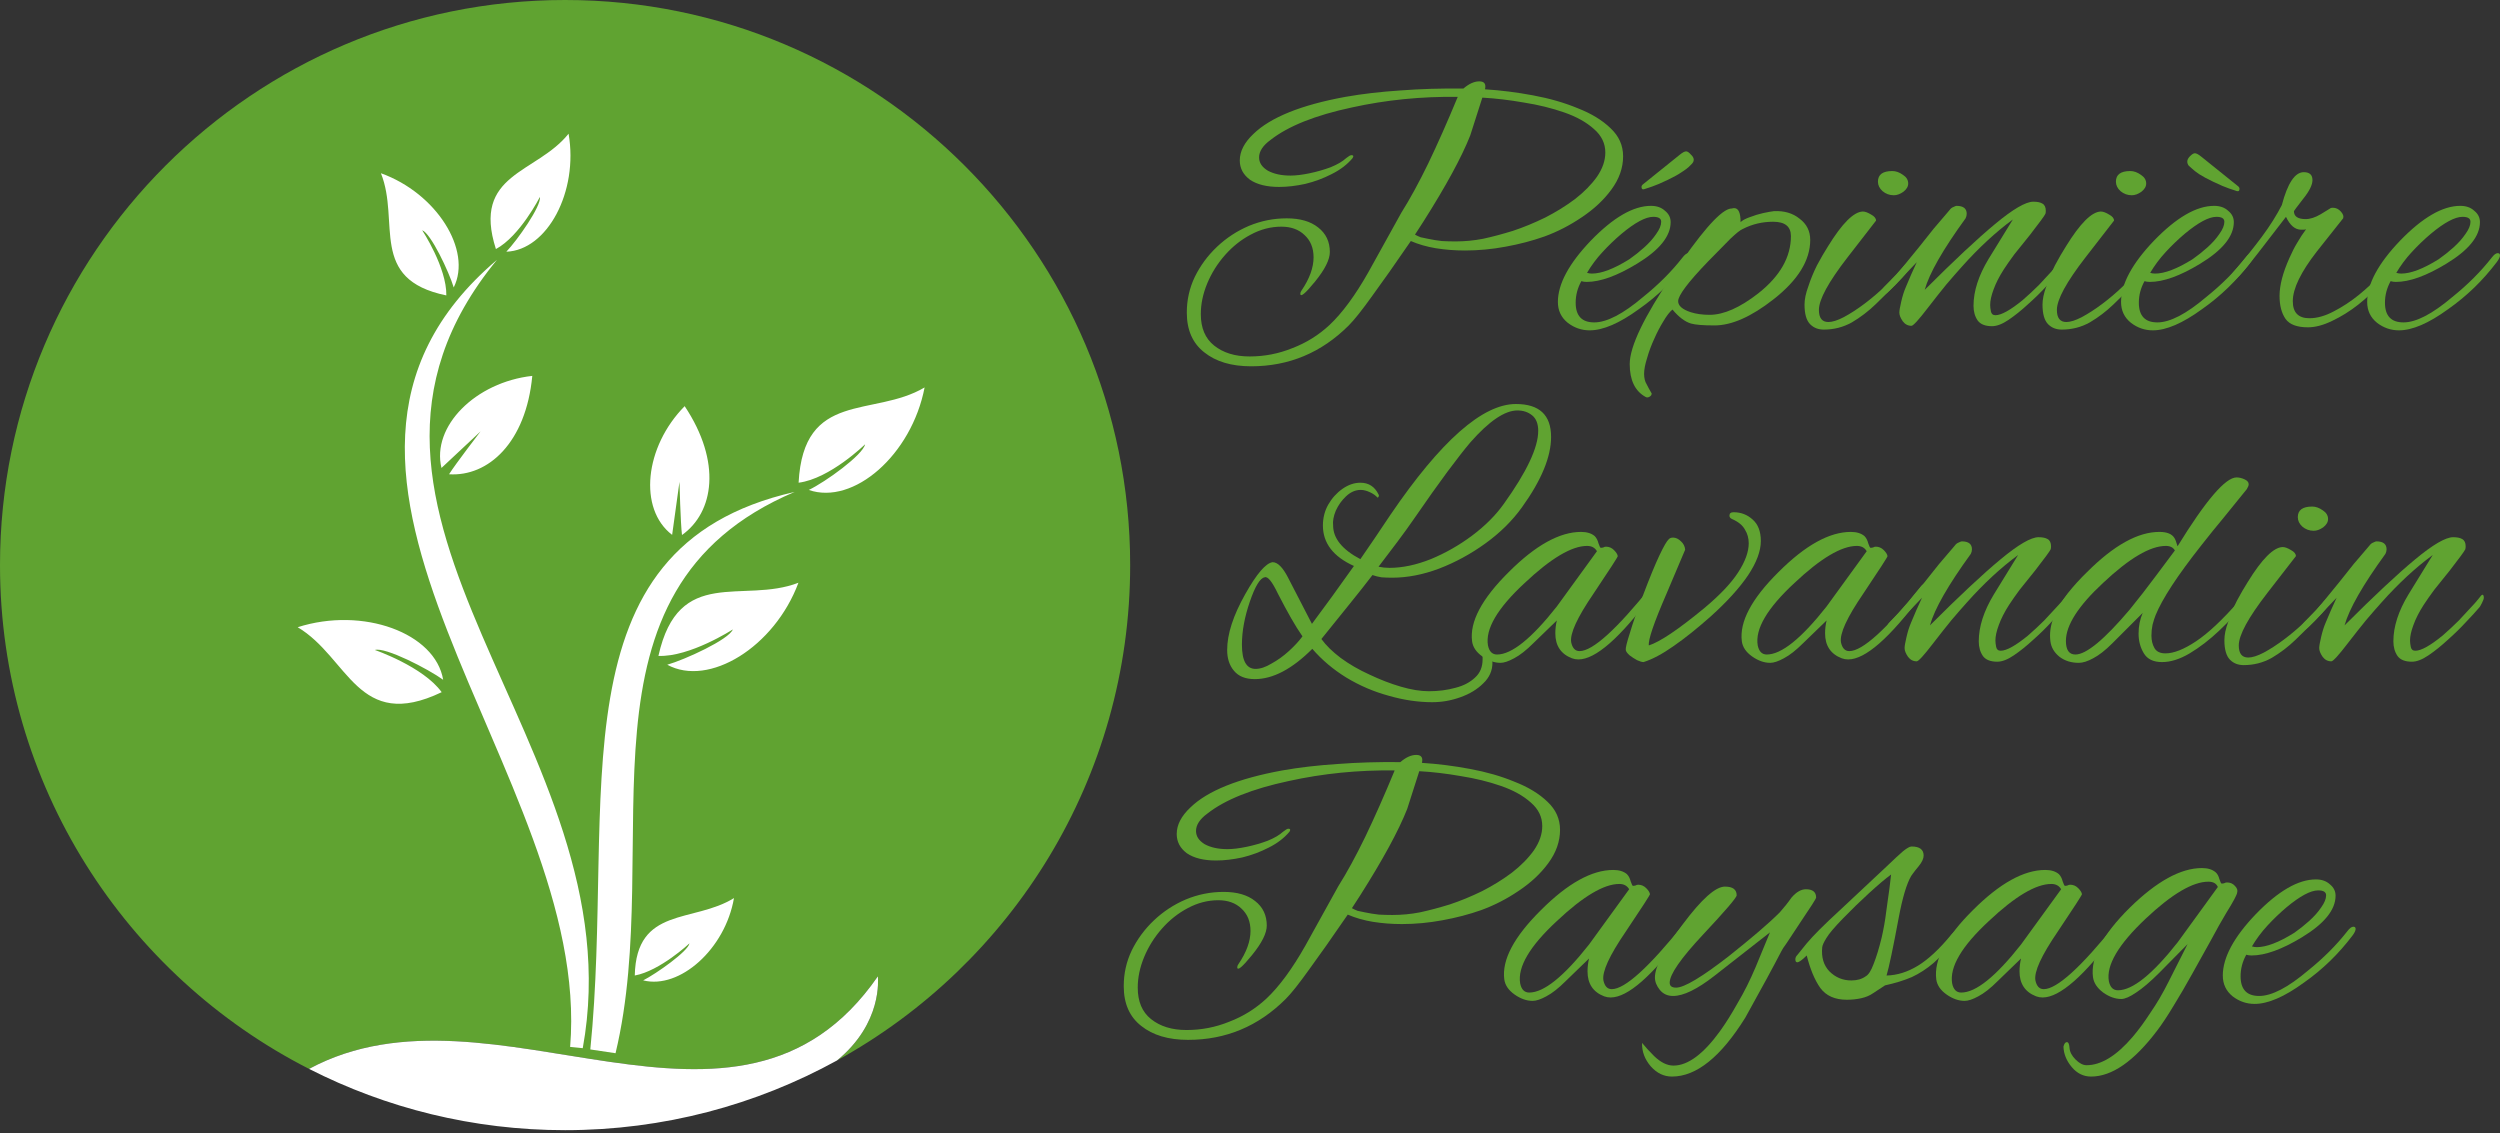
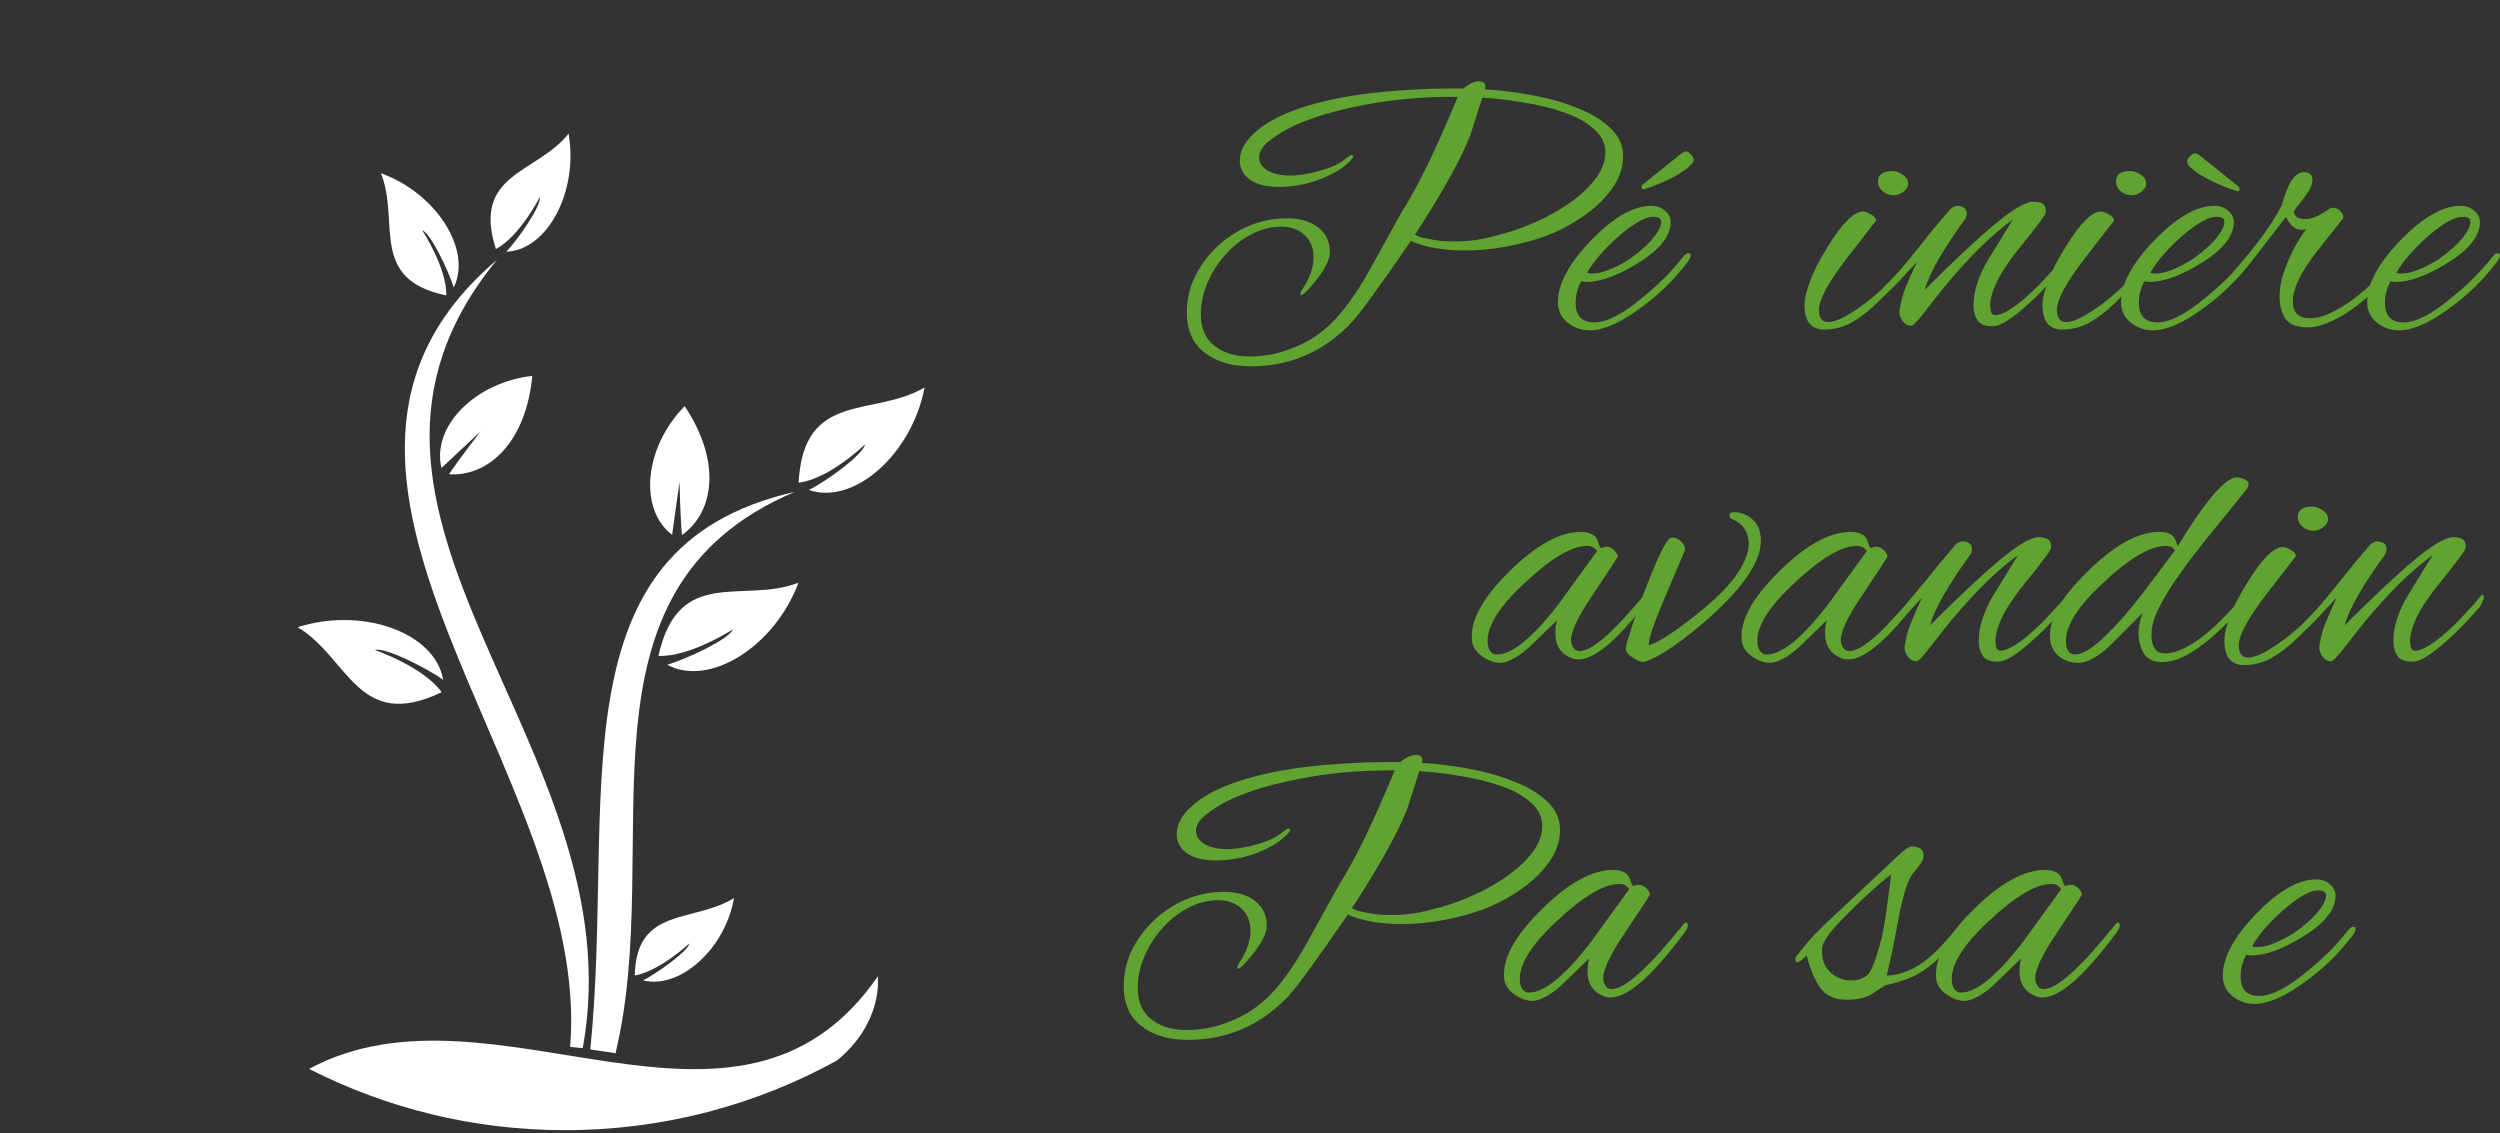
<svg xmlns="http://www.w3.org/2000/svg" width="991" height="449.173" id="screenshot-8aa0091e-f213-8020-8004-2fe3d6d2f895" viewBox="0 0 991 449.173" fill="none" version="1.1">
  <rect x="0" y="0" width="991" height="449.173" fill="#333333" stroke="none" />
  <g id="shape-8aa0091e-f213-8020-8004-2fe3d6d2f895" rx="0" ry="0">
    <g id="shape-560855db-1740-802e-8004-2ffe4fca54f9" rx="0" ry="0">
      <g id="shape-560855db-1740-802e-8004-2ffd5dd6005c" width="521" height="126" rx="0" ry="0" style="fill: rgb(0, 0, 0);">
        <g id="shape-560855db-1740-802e-8004-2ffd5dd89d08">
          <g class="fills" id="fills-560855db-1740-802e-8004-2ffd5dd89d08">
            <path d="M495.950,145.200C488.150,145.200,481.950,143.350,477.350,139.650C472.750,136.050,470.450,130.800,470.450,123.900C470.450,118.900,471.500,114.200,473.600,109.800C475.800,105.300,478.750,101.300,482.450,97.800C486.150,94.300,490.350,91.550,495.050,89.550C499.850,87.550,504.850,86.550,510.050,86.550C515.350,86.550,519.500,87.750,522.500,90.150C525.600,92.550,527.150,95.800,527.150,99.900C527.150,102.900,525.200,106.800,521.300,111.600C517.400,116.400,515.450,118.000,515.450,116.400C515.450,116.000,515.600,115.600,515.900,115.200C519.100,110.500,520.700,106.100,520.700,102.000C520.700,98.300,519.500,95.350,517.100,93.150C514.800,90.950,511.750,89.850,507.950,89.850C503.750,89.850,499.700,90.900,495.800,93.000C492.000,95.000,488.600,97.700,485.600,101.100C482.600,104.500,480.250,108.250,478.550,112.350C476.850,116.450,476.000,120.500,476.000,124.500C476.000,130.000,477.750,134.150,481.250,136.950C484.850,139.850,489.550,141.300,495.350,141.300C501.250,141.300,506.900,140.200,512.300,138.000C517.800,135.900,522.700,132.850,527.000,128.850C532.100,124.050,537.250,117.050,542.450,107.850L555.500,84.300C558.900,78.900,562.450,72.400,566.150,64.800C569.850,57.100,573.750,48.300,577.850,38.400C563.450,38.200,549.450,39.600,535.850,42.600C521.350,45.700,510.600,50.000,503.600,55.500C500.600,57.700,499.100,60.000,499.100,62.400C499.100,64.500,500.250,66.250,502.550,67.650C504.950,68.950,507.950,69.600,511.550,69.600C513.650,69.600,516.150,69.300,519.050,68.700C521.950,68.100,524.750,67.300,527.450,66.300C530.150,65.200,532.200,64.000,533.600,62.700C534.600,61.900,535.300,61.500,535.700,61.500C536.500,61.500,536.650,61.900,536.150,62.700C534.050,65.200,531.300,67.300,527.900,69.000C524.600,70.700,521.100,72.000,517.400,72.900C513.700,73.700,510.250,74.100,507.050,74.100C502.150,74.100,498.300,73.150,495.500,71.250C492.800,69.250,491.450,66.700,491.450,63.600C491.450,60.000,493.250,56.500,496.850,53.100C503.650,46.500,515.800,41.600,533.300,38.400C540.100,37.200,547.400,36.350,555.200,35.850C563.000,35.250,571.300,35.000,580.100,35.100C582.300,33.200,584.400,32.250,586.400,32.250C588.400,32.250,589.150,33.300,588.650,35.400C594.950,35.800,601.300,36.600,607.700,37.800C614.200,39.000,620.100,40.700,625.400,42.900C630.800,45.000,635.150,47.650,638.450,50.850C641.750,53.950,643.400,57.650,643.400,61.950C643.400,66.550,641.850,70.950,638.750,75.150C635.750,79.250,631.850,82.900,627.050,86.100C622.350,89.300,617.400,91.850,612.200,93.750C607.400,95.450,602.250,96.800,596.750,97.800C591.350,98.800,586.000,99.300,580.700,99.300C576.700,99.300,572.850,99.000,569.150,98.400C565.550,97.800,562.250,96.850,559.250,95.550C553.150,104.450,548.050,111.700,543.950,117.300C539.950,122.900,536.850,126.800,534.650,129.000C523.850,139.800,510.950,145.200,495.950,145.200ZZM576.950,95.700C580.650,95.700,584.300,95.350,587.900,94.650C591.600,93.850,595.550,92.800,599.750,91.500C603.950,90.100,608.200,88.350,612.500,86.250C616.800,84.050,620.750,81.600,624.350,78.900C627.950,76.100,630.850,73.150,633.050,70.050C635.250,66.850,636.350,63.650,636.350,60.450C636.350,56.850,634.850,53.750,631.850,51.150C628.850,48.450,624.900,46.250,620.000,44.550C615.100,42.850,609.800,41.550,604.100,40.650C598.400,39.650,592.900,39.000,587.600,38.700L582.800,53.700C581.100,58.000,578.700,63.000,575.600,68.700C572.500,74.400,568.700,80.800,564.200,87.900L560.900,93.000C561.600,93.400,562.350,93.750,563.150,94.050C564.050,94.250,565.000,94.450,566.000,94.650C567.900,95.050,569.750,95.350,571.550,95.550C573.350,95.650,575.150,95.700,576.950,95.700ZZ" style="fill: rgb(96, 163, 49);" />
          </g>
        </g>
        <g id="shape-560855db-1740-802e-8004-2ffd5dd949ce">
          <g class="fills" id="fills-560855db-1740-802e-8004-2ffd5dd949ce">
            <path d="M630.146,130.950C626.946,130.950,624.046,129.950,621.446,127.950C618.846,125.850,617.546,123.100,617.546,119.700C617.546,112.600,621.896,104.500,630.596,95.400C639.496,86.200,647.446,81.600,654.446,81.600C656.746,81.600,658.596,82.250,659.996,83.550C661.496,84.750,662.246,86.250,662.246,88.050C662.246,93.650,657.796,99.150,648.896,104.550C640.996,109.350,634.346,111.750,628.946,111.750C628.146,111.750,627.446,111.650,626.846,111.450C625.346,114.150,624.596,117.000,624.596,120.000C624.596,125.200,627.046,127.800,631.946,127.800C636.946,127.800,643.396,124.450,651.296,117.750C657.396,112.850,662.596,107.650,666.896,102.150C667.796,100.950,668.596,100.350,669.296,100.350C669.896,100.350,670.196,100.650,670.196,101.250C670.196,101.850,669.796,102.700,668.996,103.800C666.196,107.500,663.196,110.900,659.996,114.000C656.796,117.100,653.346,119.950,649.646,122.550C641.946,128.150,635.446,130.950,630.146,130.950ZZM631.046,108.450C634.846,108.450,639.796,106.550,645.896,102.750C647.896,101.350,649.846,99.800,651.746,98.100C653.746,96.300,655.346,94.500,656.546,92.700C657.846,90.900,658.496,89.300,658.496,87.900C658.496,86.600,657.446,85.950,655.346,85.950C652.346,85.950,648.146,88.200,642.746,92.700C640.146,94.900,637.646,97.300,635.246,99.900C632.846,102.500,630.796,105.250,629.096,108.150C629.696,108.350,630.346,108.450,631.046,108.450ZZM651.746,75.000C651.046,75.200,650.696,74.900,650.696,74.100C650.696,73.700,650.896,73.350,651.296,73.050L665.846,61.350C666.946,60.450,667.796,60.000,668.396,60.000C668.896,60.000,669.496,60.400,670.196,61.200C670.996,61.900,671.396,62.600,671.396,63.300C671.396,63.900,671.146,64.450,670.646,64.950C670.246,65.350,669.846,65.750,669.446,66.150C668.946,66.650,667.996,67.350,666.596,68.250C665.296,69.150,663.496,70.150,661.196,71.250C658.496,72.550,656.396,73.450,654.896,73.950C653.396,74.450,652.346,74.800,651.746,75.000ZZ" style="fill: rgb(96, 163, 49);" />
          </g>
        </g>
        <g id="shape-560855db-1740-802e-8004-2ffd5dda21db">
          <g class="fills" id="fills-560855db-1740-802e-8004-2ffd5dda21db">
-             <path d="M652.322,157.350C648.122,155.050,646.021,150.700,646.021,144.300C646.021,137.400,651.671,125.600,662.971,108.900C673.771,92.800,681.271,84.100,685.471,82.800C685.871,82.700,686.222,82.650,686.521,82.650C686.822,82.550,687.121,82.500,687.421,82.500C689.121,82.500,689.971,84.350,689.971,88.050C690.671,87.350,691.872,86.700,693.572,86.100C695.372,85.400,697.171,84.850,698.971,84.450C700.871,84.050,702.271,83.800,703.171,83.700C707.271,83.500,710.671,84.500,713.371,86.700C716.171,88.800,717.572,91.600,717.572,95.100C717.572,103.200,712.722,111.050,703.021,118.650C694.221,125.550,686.421,129.000,679.621,129.000C675.121,129.000,672.022,128.750,670.322,128.250C667.922,127.550,665.471,125.700,662.971,122.700C661.871,123.600,660.671,125.150,659.371,127.350C658.071,129.450,656.871,131.750,655.771,134.250C654.571,136.850,653.621,139.400,652.921,141.900C652.121,144.400,651.721,146.500,651.721,148.200C651.721,149.900,652.071,151.300,652.771,152.400C653.371,153.600,653.972,154.700,654.572,155.700C654.572,155.800,654.621,155.850,654.721,155.850C654.721,155.950,654.721,156.000,654.721,156.000C654.721,156.500,654.471,156.900,653.971,157.200C653.371,157.600,652.822,157.650,652.322,157.350ZZM677.671,124.800C683.271,124.800,689.721,121.950,697.021,116.250C705.621,109.450,709.921,101.900,709.921,93.600C709.921,89.800,707.572,87.900,702.872,87.900C698.572,87.900,694.572,88.850,690.872,90.750C689.872,91.150,688.221,92.450,685.921,94.650C683.721,96.850,680.772,99.850,677.072,103.650C669.172,111.850,665.221,117.100,665.221,119.400C665.221,121.200,666.871,122.650,670.171,123.750C672.371,124.450,674.871,124.800,677.671,124.800ZZ" style="fill: rgb(96, 163, 49);" />
-           </g>
+             </g>
        </g>
        <g id="shape-560855db-1740-802e-8004-2ffd5ddabf7d">
          <g class="fills" id="fills-560855db-1740-802e-8004-2ffd5ddabf7d">
            <path d="M750.714,77.400C749.014,77.400,747.514,76.850,746.214,75.750C745.014,74.650,744.414,73.400,744.414,72.000C744.414,69.200,746.314,67.800,750.114,67.800C751.514,67.800,752.914,68.300,754.314,69.300C755.714,70.200,756.414,71.350,756.414,72.750C756.414,73.950,755.764,75.050,754.464,76.050C753.164,76.950,751.914,77.400,750.714,77.400ZZM722.964,130.650C720.764,130.650,718.964,129.950,717.564,128.550C716.064,127.050,715.314,124.450,715.314,120.750C715.314,118.650,715.814,116.250,716.814,113.550C717.714,110.750,718.864,107.950,720.264,105.150C721.764,102.350,723.214,99.850,724.614,97.650C730.214,88.550,734.814,83.950,738.414,83.850C739.314,83.850,740.414,84.250,741.714,85.050C743.014,85.750,743.664,86.550,743.664,87.450C743.664,87.450,739.864,92.350,732.264,102.150C724.764,111.850,721.014,118.750,721.014,122.850C721.014,126.050,722.264,127.650,724.764,127.650C726.364,127.650,728.414,127.000,730.914,125.700C733.514,124.300,736.214,122.550,739.014,120.450C741.814,118.350,744.464,116.100,746.964,113.700C749.564,111.300,751.664,109.100,753.264,107.100C754.264,105.800,755.114,104.900,755.814,104.400C756.614,103.900,757.114,103.650,757.314,103.650C757.714,103.650,757.914,103.950,757.914,104.550C757.914,105.050,757.314,106.050,756.114,107.550C755.014,109.050,753.464,110.800,751.464,112.800C749.064,115.200,746.414,117.800,743.514,120.600C740.614,123.400,737.464,125.800,734.064,127.800C730.664,129.700,726.964,130.650,722.964,130.650ZZ" style="fill: rgb(96, 163, 49);" />
          </g>
        </g>
        <g id="shape-560855db-1740-802e-8004-2ffd5ddb29fb">
          <g class="fills" id="fills-560855db-1740-802e-8004-2ffd5ddb29fb">
            <path d="M789.652,129.300C786.952,129.300,785.052,128.550,783.952,127.050C782.852,125.450,782.302,123.500,782.302,121.200C782.302,115.400,784.302,109.200,788.302,102.600L797.902,87.000C791.102,92.000,784.352,98.250,777.652,105.750C775.852,107.750,773.802,110.100,771.502,112.800C769.302,115.500,766.852,118.600,764.152,122.100C760.552,126.800,758.402,129.150,757.702,129.150C756.302,129.150,755.152,128.550,754.252,127.350C753.352,126.050,752.902,124.900,752.902,123.900C752.902,123.100,753.152,121.650,753.652,119.550C754.152,117.350,754.752,115.450,755.452,113.850C756.152,112.150,756.852,110.500,757.552,108.900C758.352,107.200,759.102,105.550,759.802,103.950L750.802,113.400C750.602,113.600,750.002,114.200,749.002,115.200C748.002,116.200,747.202,116.700,746.602,116.700C746.102,116.700,745.852,116.350,745.852,115.650C745.852,115.450,745.952,115.200,746.152,114.900C746.252,114.500,746.552,114.050,747.052,113.550C748.552,112.050,750.102,110.450,751.702,108.750C753.302,107.050,754.952,105.100,756.652,102.900C757.552,101.800,758.902,100.150,760.702,97.950C762.502,95.650,764.452,93.200,766.552,90.600C768.752,88.000,770.802,85.600,772.702,83.400C773.202,82.700,773.752,82.250,774.352,82.050C774.952,81.750,775.352,81.600,775.552,81.600C778.252,81.600,779.602,82.650,779.602,84.750C779.602,85.350,779.452,85.950,779.152,86.550C770.152,98.950,764.752,108.400,762.952,114.900C774.552,103.300,783.852,94.600,790.852,88.800C797.952,82.900,803.002,79.950,806.002,79.950C807.602,79.950,808.802,80.200,809.602,80.700C810.502,81.200,810.952,82.150,810.952,83.550C810.952,84.050,810.902,84.450,810.802,84.750C810.502,85.450,808.452,88.250,804.652,93.150C802.352,95.950,800.302,98.500,798.502,100.800C796.802,103.100,795.402,105.100,794.302,106.800C792.502,109.600,791.152,112.250,790.252,114.750C789.352,117.150,788.902,119.200,788.902,120.900C788.902,121.600,789.002,122.450,789.202,123.450C789.402,124.450,790.002,124.950,791.002,124.950C793.302,124.950,796.902,122.950,801.802,118.950C804.102,116.950,806.252,114.950,808.252,112.950C810.252,110.850,812.152,108.800,813.952,106.800C814.352,106.400,815.002,105.650,815.902,104.550C816.802,103.350,817.352,102.750,817.552,102.750C817.952,102.750,818.152,103.150,818.152,103.950C818.152,104.350,817.902,105.050,817.402,106.050C817.002,106.950,816.552,107.650,816.052,108.150C814.952,109.450,813.302,111.250,811.102,113.550C809.002,115.850,806.602,118.200,803.902,120.600C801.302,123.000,798.752,125.050,796.252,126.750C793.752,128.450,791.552,129.300,789.652,129.300ZZ" style="fill: rgb(96, 163, 49);" />
          </g>
        </g>
        <g id="shape-560855db-1740-802e-8004-2ffd5ddbcf81">
          <g class="fills" id="fills-560855db-1740-802e-8004-2ffd5ddbcf81">
            <path d="M845.050,77.400C843.350,77.400,841.850,76.850,840.550,75.750C839.350,74.650,838.750,73.400,838.750,72.000C838.750,69.200,840.650,67.800,844.450,67.800C845.850,67.800,847.250,68.300,848.650,69.300C850.050,70.200,850.750,71.350,850.750,72.750C850.750,73.950,850.100,75.050,848.800,76.050C847.500,76.950,846.250,77.400,845.050,77.400ZZM817.300,130.650C815.100,130.650,813.300,129.950,811.900,128.550C810.400,127.050,809.650,124.450,809.650,120.750C809.650,118.650,810.150,116.250,811.150,113.550C812.050,110.750,813.200,107.950,814.600,105.150C816.100,102.350,817.550,99.850,818.950,97.650C824.550,88.550,829.150,83.950,832.750,83.850C833.650,83.850,834.750,84.250,836.050,85.050C837.350,85.750,838.000,86.550,838.000,87.450C838.000,87.450,834.200,92.350,826.600,102.150C819.100,111.850,815.350,118.750,815.350,122.850C815.350,126.050,816.600,127.650,819.100,127.650C820.700,127.650,822.750,127.000,825.250,125.700C827.850,124.300,830.550,122.550,833.350,120.450C836.150,118.350,838.800,116.100,841.300,113.700C843.900,111.300,846.000,109.100,847.600,107.100C848.600,105.800,849.450,104.900,850.150,104.400C850.950,103.900,851.450,103.650,851.650,103.650C852.050,103.650,852.250,103.950,852.250,104.550C852.250,105.050,851.650,106.050,850.450,107.550C849.350,109.050,847.800,110.800,845.800,112.800C843.400,115.200,840.750,117.800,837.850,120.600C834.950,123.400,831.800,125.800,828.400,127.800C825.000,129.700,821.300,130.650,817.300,130.650ZZ" style="fill: rgb(96, 163, 49);" />
          </g>
        </g>
        <g id="shape-560855db-1740-802e-8004-2ffd5ddc7708">
          <g class="fills" id="fills-560855db-1740-802e-8004-2ffd5ddc7708">
            <path d="M853.388,130.950C850.188,130.950,847.288,129.950,844.688,127.950C842.088,125.850,840.788,123.100,840.788,119.700C840.788,112.600,845.138,104.500,853.838,95.400C862.738,86.200,870.688,81.600,877.688,81.600C879.988,81.600,881.838,82.250,883.238,83.550C884.738,84.750,885.488,86.250,885.488,88.050C885.488,93.650,881.038,99.150,872.138,104.550C864.238,109.350,857.588,111.750,852.188,111.750C851.388,111.750,850.688,111.650,850.088,111.450C848.588,114.150,847.838,117.000,847.838,120.000C847.838,125.200,850.288,127.800,855.188,127.800C860.188,127.800,866.638,124.450,874.538,117.750C880.638,112.850,885.838,107.650,890.138,102.150C891.038,100.950,891.838,100.350,892.538,100.350C893.138,100.350,893.438,100.650,893.438,101.250C893.438,101.850,893.038,102.700,892.238,103.800C889.438,107.500,886.438,110.900,883.238,114.000C880.038,117.100,876.588,119.950,872.888,122.550C865.188,128.150,858.688,130.950,853.388,130.950ZZM854.288,108.450C858.088,108.450,863.038,106.550,869.138,102.750C871.138,101.350,873.088,99.800,874.988,98.100C876.988,96.300,878.588,94.500,879.788,92.700C881.088,90.900,881.738,89.300,881.738,87.900C881.738,86.600,880.688,85.950,878.588,85.950C875.588,85.950,871.388,88.200,865.988,92.700C863.388,94.900,860.888,97.300,858.488,99.900C856.088,102.500,854.038,105.250,852.338,108.150C852.938,108.350,853.588,108.450,854.288,108.450ZZM886.688,75.750C887.388,75.950,887.738,75.650,887.738,74.850C887.738,74.450,887.538,74.100,887.138,73.800L872.588,62.100C871.488,61.200,870.638,60.750,870.038,60.750C869.538,60.750,868.888,61.150,868.088,61.950C867.388,62.650,867.038,63.350,867.038,64.050C867.038,64.650,867.238,65.200,867.638,65.700C868.138,66.100,868.588,66.500,868.988,66.900C869.488,67.400,870.388,68.100,871.688,69.000C873.088,69.900,874.938,70.900,877.238,72.000C879.938,73.300,882.038,74.200,883.538,74.700C885.038,75.200,886.088,75.550,886.688,75.750ZZ" style="fill: rgb(96, 163, 49);" />
          </g>
        </g>
        <g id="shape-560855db-1740-802e-8004-2ffd5ddd36a7">
          <g class="fills" id="fills-560855db-1740-802e-8004-2ffd5ddd36a7">
            <path d="M914.864,129.750C910.564,129.750,907.614,128.650,906.014,126.450C904.414,124.150,903.614,121.100,903.614,117.300C903.614,113.100,904.914,108.100,907.514,102.300C908.514,100.000,909.564,97.950,910.664,96.150C911.764,94.250,912.914,92.500,914.114,90.900C913.714,91.000,913.364,91.050,913.064,91.050C912.764,91.050,912.464,91.050,912.164,91.050C909.764,91.050,907.764,89.350,906.164,85.950L895.064,100.350C889.164,108.050,885.564,111.900,884.264,111.900C883.764,111.900,883.514,111.700,883.514,111.300C883.514,110.800,883.764,110.150,884.264,109.350C884.564,108.750,885.164,107.950,886.064,106.950C889.864,102.550,893.364,98.200,896.564,93.900C899.764,89.600,902.414,85.400,904.514,81.300C906.814,72.600,909.714,68.250,913.214,68.250C915.514,68.250,916.664,69.300,916.664,71.400C916.664,73.300,915.414,75.800,912.914,78.900C910.514,82.000,909.314,83.600,909.314,83.700C909.314,85.800,910.864,86.850,913.964,86.850C915.764,86.850,917.764,86.200,919.964,84.900L923.864,82.500C924.064,82.400,924.364,82.350,924.764,82.350C925.964,82.350,927.014,82.850,927.914,83.850C928.814,84.850,929.114,85.750,928.814,86.550L918.464,99.600C912.064,107.800,908.864,114.400,908.864,119.400C908.864,123.900,911.064,126.150,915.464,126.150C918.464,126.150,921.664,125.250,925.064,123.450C928.564,121.650,931.914,119.450,935.114,116.850C938.414,114.150,941.164,111.550,943.364,109.050L946.964,104.850C947.164,104.650,947.414,104.400,947.714,104.100C948.014,103.800,948.264,103.650,948.464,103.650C949.164,103.650,949.514,104.000,949.514,104.700C949.514,104.900,949.414,105.250,949.214,105.750C949.014,106.250,948.664,106.800,948.164,107.400L943.364,112.800C941.064,115.400,938.214,118.050,934.814,120.750C931.514,123.350,928.064,125.500,924.464,127.200C920.964,128.900,917.764,129.750,914.864,129.750ZZ" style="fill: rgb(96, 163, 49);" />
          </g>
        </g>
        <g id="shape-560855db-1740-802e-8004-2ffd5ddd4c81">
          <g class="fills" id="fills-560855db-1740-802e-8004-2ffd5ddd4c81">
            <path d="M950.947,130.950C947.747,130.950,944.847,129.950,942.247,127.950C939.647,125.850,938.347,123.100,938.347,119.700C938.347,112.600,942.697,104.500,951.397,95.400C960.297,86.200,968.247,81.600,975.247,81.600C977.547,81.600,979.397,82.250,980.797,83.550C982.297,84.750,983.047,86.250,983.047,88.050C983.047,93.650,978.597,99.150,969.697,104.550C961.797,109.350,955.147,111.750,949.747,111.750C948.947,111.750,948.247,111.650,947.647,111.450C946.147,114.150,945.397,117.000,945.397,120.000C945.397,125.200,947.847,127.800,952.747,127.800C957.747,127.800,964.197,124.450,972.097,117.750C978.197,112.850,983.397,107.650,987.697,102.150C988.597,100.950,989.397,100.350,990.097,100.350C990.697,100.350,990.997,100.650,990.997,101.250C990.997,101.850,990.597,102.700,989.797,103.800C986.997,107.500,983.997,110.900,980.797,114.000C977.597,117.100,974.147,119.950,970.447,122.550C962.747,128.150,956.247,130.950,950.947,130.950ZZM951.847,108.450C955.647,108.450,960.597,106.550,966.697,102.750C968.697,101.350,970.647,99.800,972.547,98.100C974.547,96.300,976.147,94.500,977.347,92.700C978.647,90.900,979.297,89.300,979.297,87.900C979.297,86.600,978.247,85.950,976.147,85.950C973.147,85.950,968.947,88.200,963.547,92.700C960.947,94.900,958.447,97.300,956.047,99.900C953.647,102.500,951.597,105.250,949.897,108.150C950.497,108.350,951.147,108.450,951.847,108.450ZZ" style="fill: rgb(96, 163, 49);" />
          </g>
        </g>
      </g>
      <g id="shape-560855db-1740-802e-8004-2ffd6261cbe4" width="499" height="119" rx="0" ry="0" style="fill: rgb(0, 0, 0);">
        <g id="shape-560855db-1740-802e-8004-2ffd6264d10e">
          <g class="fills" id="fills-560855db-1740-802e-8004-2ffd6264d10e">
-             <path d="M567.750,278.350C562.150,278.350,556.400,277.500,550.500,275.800C544.600,274.200,539.000,271.800,533.700,268.600C528.500,265.400,524.000,261.600,520.200,257.200C512.200,265.200,504.600,269.200,497.400,269.200C493.700,269.200,490.950,268.100,489.150,265.900C487.350,263.800,486.450,261.050,486.450,257.650C486.450,251.350,488.850,243.950,493.650,235.450C498.150,227.450,501.750,223.250,504.450,222.850C506.450,222.850,508.500,224.900,510.600,229.000L520.050,247.300C525.350,240.200,530.900,232.550,536.700,224.350C528.500,220.650,524.400,215.300,524.400,208.300C524.400,205.300,525.100,202.550,526.500,200.050C528.000,197.450,529.900,195.350,532.200,193.750C534.500,192.150,536.850,191.350,539.250,191.350C542.550,191.350,544.950,192.900,546.450,196.000C546.650,196.300,546.650,196.600,546.450,196.900C546.350,197.200,546.200,197.300,546.000,197.200C545.300,196.400,544.300,195.700,543.000,195.100C541.700,194.500,540.500,194.200,539.400,194.200C537.300,194.200,535.350,195.050,533.550,196.750C531.850,198.350,530.500,200.250,529.500,202.450C528.600,204.650,528.250,206.600,528.450,208.300C528.450,213.400,532.050,217.850,539.250,221.650C540.950,219.150,542.800,216.450,544.800,213.550C546.800,210.550,548.950,207.350,551.250,203.950C571.150,174.750,587.700,160.150,600.900,160.150C610.200,160.150,614.850,164.500,614.850,173.200C614.850,181.100,611.000,190.400,603.300,201.100C599.500,206.400,594.700,211.150,588.900,215.350C583.100,219.550,576.950,222.900,570.450,225.400C564.050,227.800,557.850,229.000,551.850,229.000C550.450,229.000,549.050,228.950,547.650,228.850C546.350,228.650,545.150,228.350,544.050,227.950C541.450,231.350,538.450,235.150,535.050,239.350C531.650,243.550,527.900,248.200,523.800,253.300C525.600,255.800,528.150,258.300,531.450,260.800C534.850,263.300,538.650,265.500,542.850,267.400C547.050,269.400,551.200,271.000,555.300,272.200C559.400,273.400,563.100,274.000,566.400,274.000C570.200,274.000,573.700,273.550,576.900,272.650C580.100,271.850,582.700,270.500,584.700,268.600C586.700,266.800,587.700,264.400,587.700,261.400C587.700,261.000,587.700,260.600,587.700,260.200C587.700,259.800,587.650,259.400,587.550,259.000C587.550,258.800,587.500,258.650,587.400,258.550C587.400,258.450,587.400,258.350,587.400,258.250C587.400,257.250,587.700,256.750,588.300,256.750C589.300,256.750,590.100,257.550,590.700,259.150C591.300,260.650,591.600,261.850,591.600,262.750C591.600,265.850,590.400,268.550,588.000,270.850C585.600,273.250,582.550,275.100,578.850,276.400C575.250,277.700,571.550,278.350,567.750,278.350ZZM550.800,225.100C555.900,225.100,561.350,223.950,567.150,221.650C572.950,219.250,578.400,216.150,583.500,212.350C588.700,208.450,592.900,204.250,596.100,199.750C605.200,187.050,609.750,177.400,609.750,170.800C609.750,168.000,608.950,165.950,607.350,164.650C605.750,163.350,603.800,162.700,601.500,162.700C596.500,162.700,590.300,166.900,582.900,175.300C580.600,178.000,577.550,181.900,573.750,187.000C570.050,192.000,565.650,198.200,560.550,205.600C558.550,208.500,556.350,211.550,553.950,214.750C551.550,217.950,549.050,221.250,546.450,224.650C547.850,224.950,549.300,225.100,550.800,225.100ZZM497.700,265.150C499.600,265.150,501.700,264.450,504.000,263.050C506.400,261.750,508.700,260.100,510.900,258.100C513.100,256.100,514.900,254.150,516.300,252.250C514.900,250.250,513.400,247.850,511.800,245.050C510.200,242.250,508.450,239.000,506.550,235.300C504.250,230.500,502.500,228.350,501.300,228.850C499.500,229.150,497.550,232.350,495.450,238.450C493.350,244.550,492.300,250.250,492.300,255.550C492.300,261.950,494.100,265.150,497.700,265.150ZZ" style="fill: rgb(96, 163, 49); fill-opacity: 1;" />
-           </g>
+             </g>
        </g>
        <g id="shape-560855db-1740-802e-8004-2ffd626630da">
          <g class="fills" id="fills-560855db-1740-802e-8004-2ffd626630da">
            <path d="M594.780,262.750C592.380,262.750,589.980,261.900,587.580,260.200C585.180,258.500,583.831,256.500,583.530,254.200C582.530,246.500,587.380,237.350,598.080,226.750C608.680,216.150,618.230,210.850,626.730,210.850C629.030,210.850,630.830,211.400,632.130,212.500C632.830,213.200,633.330,214.150,633.630,215.350C634.030,216.550,634.330,217.150,634.530,217.150C634.930,217.150,635.280,217.100,635.580,217.000C635.880,216.800,636.230,216.700,636.630,216.700C637.830,216.700,638.880,217.150,639.780,218.050C640.680,218.950,641.180,219.750,641.280,220.450C641.380,220.650,638.180,225.600,631.680,235.300C625.180,244.800,622.230,251.250,622.830,254.650C623.330,256.950,624.430,258.100,626.130,258.100C631.330,258.100,640.830,249.500,654.630,232.300C654.930,231.900,655.230,231.700,655.530,231.700C656.030,231.700,656.280,232.050,656.280,232.750C656.280,233.550,655.830,234.550,654.930,235.750C642.230,252.850,632.480,261.400,625.680,261.400C624.780,261.400,623.930,261.250,623.130,260.950C618.730,259.250,616.530,255.950,616.530,251.050C616.530,249.350,616.730,247.650,617.130,245.950L607.830,254.950C605.030,257.750,602.480,259.750,600.180,260.950C597.980,262.150,596.180,262.750,594.780,262.750ZZM593.430,259.450C599.230,259.450,607.130,253.100,617.130,240.400L633.030,218.500C632.230,217.100,630.930,216.400,629.130,216.400C623.030,216.400,614.780,221.300,604.380,231.100C593.580,241.100,588.730,249.350,589.830,255.850C590.330,258.250,591.530,259.450,593.430,259.450ZZ" style="fill: rgb(96, 163, 49); fill-opacity: 1;" />
          </g>
        </g>
        <g id="shape-560855db-1740-802e-8004-2ffd6266b705">
          <g class="fills" id="fills-560855db-1740-802e-8004-2ffd6266b705">
            <path d="M651.497,262.450C650.897,262.450,650.047,262.200,648.947,261.700C647.847,261.100,646.847,260.450,645.947,259.750C645.047,258.950,644.547,258.250,644.447,257.650C644.347,256.850,644.897,254.600,646.097,250.900C647.197,247.100,648.997,241.950,651.497,235.450C653.997,228.850,656.097,223.750,657.797,220.150C659.497,216.550,660.747,214.400,661.547,213.700C661.947,213.300,662.497,213.100,663.197,213.100C664.297,213.100,665.347,213.600,666.347,214.600C667.347,215.500,667.897,216.600,667.997,217.900C667.997,218.000,665.497,223.900,660.497,235.600C655.597,246.900,653.297,253.650,653.597,255.850C657.997,254.450,665.347,249.500,675.647,241.000C681.847,235.800,686.297,231.100,688.997,226.900C691.797,222.600,693.197,218.750,693.197,215.350C693.197,213.350,692.697,211.550,691.697,209.950C690.797,208.250,689.097,206.850,686.597,205.750C685.897,205.450,685.547,205.000,685.547,204.400C685.547,203.500,686.097,203.050,687.197,203.050C690.097,203.050,692.597,204.000,694.697,205.900C696.897,207.800,697.997,210.650,697.997,214.450C697.997,218.450,696.297,223.000,692.897,228.100C689.497,233.100,684.647,238.450,678.347,244.150C672.847,249.050,667.847,253.050,663.347,256.150C658.947,259.250,654.997,261.350,651.497,262.450ZZ" style="fill: rgb(96, 163, 49); fill-opacity: 1;" />
          </g>
        </g>
        <g id="shape-560855db-1740-802e-8004-2ffd62673797">
          <g class="fills" id="fills-560855db-1740-802e-8004-2ffd62673797">
            <path d="M701.714,262.750C699.314,262.750,696.914,261.900,694.514,260.200C692.114,258.500,690.764,256.500,690.464,254.200C689.464,246.500,694.314,237.350,705.014,226.750C715.614,216.150,725.164,210.850,733.664,210.850C735.964,210.850,737.764,211.400,739.064,212.500C739.764,213.200,740.264,214.150,740.564,215.350C740.964,216.550,741.264,217.150,741.464,217.150C741.864,217.150,742.214,217.100,742.514,217.000C742.814,216.800,743.164,216.700,743.564,216.700C744.764,216.700,745.814,217.150,746.714,218.050C747.614,218.950,748.114,219.750,748.214,220.450C748.314,220.650,745.114,225.600,738.614,235.300C732.114,244.800,729.164,251.250,729.764,254.650C730.264,256.950,731.364,258.100,733.064,258.100C738.264,258.100,747.764,249.500,761.564,232.300C761.864,231.900,762.164,231.700,762.464,231.700C762.964,231.700,763.214,232.050,763.214,232.750C763.214,233.550,762.764,234.550,761.864,235.750C749.164,252.850,739.414,261.400,732.614,261.400C731.714,261.400,730.864,261.250,730.064,260.950C725.664,259.250,723.464,255.950,723.464,251.050C723.464,249.350,723.664,247.650,724.064,245.950L714.764,254.950C711.964,257.750,709.414,259.750,707.114,260.950C704.914,262.150,703.114,262.750,701.714,262.750ZZM700.364,259.450C706.164,259.450,714.064,253.100,724.064,240.400L739.964,218.500C739.164,217.100,737.864,216.400,736.064,216.400C729.964,216.400,721.714,221.300,711.314,231.100C700.514,241.100,695.664,249.350,696.764,255.850C697.264,258.250,698.464,259.450,700.364,259.450ZZ" style="fill: rgb(96, 163, 49); fill-opacity: 1;" />
          </g>
        </g>
        <g id="shape-560855db-1740-802e-8004-2ffd62679e1d">
          <g class="fills" id="fills-560855db-1740-802e-8004-2ffd62679e1d">
            <path d="M791.730,262.300C789.030,262.300,787.130,261.550,786.030,260.050C784.930,258.450,784.380,256.500,784.380,254.200C784.380,248.400,786.380,242.200,790.380,235.600L799.980,220.000C793.180,225.000,786.430,231.250,779.730,238.750C777.930,240.750,775.880,243.100,773.580,245.800C771.380,248.500,768.930,251.600,766.230,255.100C762.630,259.800,760.480,262.150,759.780,262.150C758.380,262.150,757.230,261.550,756.330,260.350C755.430,259.050,754.980,257.900,754.980,256.900C754.980,256.100,755.230,254.650,755.730,252.550C756.230,250.350,756.830,248.450,757.530,246.850C758.230,245.150,758.930,243.500,759.630,241.900C760.430,240.200,761.180,238.550,761.880,236.950L752.880,246.400C752.680,246.600,752.080,247.200,751.080,248.200C750.080,249.200,749.280,249.700,748.680,249.700C748.180,249.700,747.930,249.350,747.930,248.650C747.930,248.450,748.030,248.200,748.230,247.900C748.330,247.500,748.630,247.050,749.130,246.550C750.630,245.050,752.180,243.450,753.780,241.750C755.380,240.050,757.030,238.100,758.730,235.900C759.630,234.800,760.980,233.150,762.780,230.950C764.580,228.650,766.530,226.200,768.630,223.600C770.830,221.000,772.880,218.600,774.780,216.400C775.280,215.700,775.830,215.250,776.430,215.050C777.030,214.750,777.430,214.600,777.630,214.600C780.330,214.600,781.680,215.650,781.680,217.750C781.680,218.350,781.530,218.950,781.230,219.550C772.230,231.950,766.830,241.400,765.030,247.900C776.630,236.300,785.930,227.600,792.930,221.800C800.030,215.900,805.080,212.950,808.080,212.950C809.680,212.950,810.880,213.200,811.680,213.700C812.580,214.200,813.030,215.150,813.030,216.550C813.030,217.050,812.980,217.450,812.880,217.750C812.580,218.450,810.530,221.250,806.730,226.150C804.430,228.950,802.380,231.500,800.580,233.800C798.880,236.100,797.480,238.100,796.380,239.800C794.580,242.600,793.230,245.250,792.330,247.750C791.430,250.150,790.980,252.200,790.980,253.900C790.980,254.600,791.080,255.450,791.280,256.450C791.480,257.450,792.080,257.950,793.080,257.950C795.380,257.950,798.980,255.950,803.880,251.950C806.180,249.950,808.330,247.950,810.330,245.950C812.330,243.850,814.230,241.800,816.030,239.800C816.430,239.400,817.080,238.650,817.980,237.550C818.880,236.350,819.430,235.750,819.630,235.750C820.030,235.750,820.230,236.150,820.230,236.950C820.230,237.350,819.980,238.050,819.480,239.050C819.080,239.950,818.630,240.650,818.130,241.150C817.030,242.450,815.380,244.250,813.180,246.550C811.080,248.850,808.680,251.200,805.980,253.600C803.380,256.000,800.830,258.050,798.330,259.750C795.830,261.450,793.630,262.300,791.730,262.300ZZ" style="fill: rgb(96, 163, 49); fill-opacity: 1;" />
          </g>
        </g>
        <g id="shape-560855db-1740-802e-8004-2ffd6268a41e">
          <g class="fills" id="fills-560855db-1740-802e-8004-2ffd6268a41e">
            <path d="M824.029,262.750C821.029,262.750,818.479,261.950,816.379,260.350C814.279,258.650,813.079,256.600,812.779,254.200C812.379,251.000,812.829,247.800,814.129,244.600C815.529,241.300,817.379,238.150,819.679,235.150C822.079,232.150,824.629,229.350,827.329,226.750C837.929,216.150,847.479,210.850,855.979,210.850C858.879,210.850,860.829,211.600,861.829,213.100C862.229,213.600,862.679,214.750,863.179,216.550C874.379,198.350,882.179,189.250,886.579,189.250C887.579,189.250,888.629,189.500,889.729,190.000C890.829,190.500,891.379,191.150,891.379,191.950C891.379,192.450,891.129,193.100,890.629,193.900C887.629,197.600,884.629,201.300,881.629,205.000C878.629,208.600,875.679,212.250,872.779,215.950C867.879,222.150,863.929,227.550,860.929,232.150C857.929,236.750,855.779,240.650,854.479,243.850C854.079,244.850,853.679,246.100,853.279,247.600C852.979,249.000,852.829,250.450,852.829,251.950C852.829,253.850,853.229,255.500,854.029,256.900C854.829,258.300,856.279,259.000,858.379,259.000C861.679,259.000,865.729,257.400,870.529,254.200C875.329,251.000,880.929,245.750,887.329,238.450C887.729,238.050,888.079,237.700,888.379,237.400C888.779,237.100,889.179,236.900,889.579,236.800C890.479,236.600,890.929,236.800,890.929,237.400C890.929,237.700,890.629,238.250,890.029,239.050C886.929,242.750,883.479,246.400,879.679,250.000C875.879,253.600,871.979,256.600,867.979,259.000C864.079,261.300,860.429,262.450,857.029,262.450C853.629,262.450,851.229,261.300,849.829,259.000C848.429,256.700,847.729,254.100,847.729,251.200C847.729,248.200,848.279,245.450,849.379,242.950L837.229,255.100C834.529,257.800,832.029,259.750,829.729,260.950C827.529,262.150,825.629,262.750,824.029,262.750ZZM822.679,259.450C826.979,259.450,834.129,253.550,844.129,241.750C844.629,241.150,846.379,238.950,849.379,235.150C852.379,231.250,856.629,225.600,862.129,218.200C861.429,217.000,860.229,216.400,858.529,216.400C852.329,216.400,844.029,221.300,833.629,231.100C823.829,240.200,818.929,247.850,818.929,254.050C818.929,257.650,820.179,259.450,822.679,259.450ZZ" style="fill: rgb(96, 163, 49); fill-opacity: 1;" />
          </g>
        </g>
        <g id="shape-560855db-1740-802e-8004-2ffd62692d0b">
          <g class="fills" id="fills-560855db-1740-802e-8004-2ffd62692d0b">
            <path d="M917.148,210.400C915.448,210.400,913.948,209.850,912.648,208.750C911.448,207.650,910.848,206.400,910.848,205.000C910.848,202.200,912.748,200.800,916.548,200.800C917.948,200.800,919.348,201.300,920.748,202.300C922.148,203.200,922.848,204.350,922.848,205.750C922.848,206.950,922.198,208.050,920.898,209.050C919.598,209.950,918.348,210.400,917.148,210.400ZZM889.398,263.650C887.198,263.650,885.398,262.950,883.998,261.550C882.498,260.050,881.748,257.450,881.748,253.750C881.748,251.650,882.248,249.250,883.248,246.550C884.148,243.750,885.298,240.950,886.698,238.150C888.198,235.350,889.648,232.850,891.048,230.650C896.648,221.550,901.248,216.950,904.848,216.850C905.748,216.850,906.848,217.250,908.148,218.050C909.448,218.750,910.098,219.550,910.098,220.450C910.098,220.450,906.298,225.350,898.698,235.150C891.198,244.850,887.448,251.750,887.448,255.850C887.448,259.050,888.698,260.650,891.198,260.650C892.798,260.650,894.848,260.000,897.348,258.700C899.948,257.300,902.648,255.550,905.448,253.450C908.248,251.350,910.898,249.100,913.398,246.700C915.998,244.300,918.098,242.100,919.698,240.100C920.698,238.800,921.548,237.900,922.248,237.400C923.048,236.900,923.548,236.650,923.748,236.650C924.148,236.650,924.348,236.950,924.348,237.550C924.348,238.050,923.748,239.050,922.548,240.550C921.448,242.050,919.898,243.800,917.898,245.800C915.498,248.200,912.848,250.800,909.948,253.600C907.048,256.400,903.898,258.800,900.498,260.800C897.098,262.700,893.398,263.650,889.398,263.650ZZ" style="fill: rgb(96, 163, 49); fill-opacity: 1;" />
          </g>
        </g>
        <g id="shape-560855db-1740-802e-8004-2ffd6269ba2a">
          <g class="fills" id="fills-560855db-1740-802e-8004-2ffd6269ba2a">
            <path d="M956.086,262.300C953.386,262.300,951.486,261.550,950.386,260.050C949.286,258.450,948.736,256.500,948.736,254.200C948.736,248.400,950.736,242.200,954.736,235.600L964.336,220.000C957.536,225.000,950.786,231.250,944.086,238.750C942.286,240.750,940.236,243.100,937.936,245.800C935.736,248.500,933.286,251.600,930.586,255.100C926.986,259.800,924.836,262.150,924.136,262.150C922.736,262.150,921.586,261.550,920.686,260.350C919.786,259.050,919.336,257.900,919.336,256.900C919.336,256.100,919.586,254.650,920.086,252.550C920.586,250.350,921.186,248.450,921.886,246.850C922.586,245.150,923.286,243.500,923.986,241.900C924.786,240.200,925.536,238.550,926.236,236.950L917.236,246.400C917.036,246.600,916.436,247.200,915.436,248.200C914.436,249.200,913.636,249.700,913.036,249.700C912.536,249.700,912.286,249.350,912.286,248.650C912.286,248.450,912.386,248.200,912.586,247.900C912.686,247.500,912.986,247.050,913.486,246.550C914.986,245.050,916.536,243.450,918.136,241.750C919.736,240.050,921.386,238.100,923.086,235.900C923.986,234.800,925.336,233.150,927.136,230.950C928.936,228.650,930.886,226.200,932.986,223.600C935.186,221.000,937.236,218.600,939.136,216.400C939.636,215.700,940.186,215.250,940.786,215.050C941.386,214.750,941.786,214.600,941.986,214.600C944.686,214.600,946.036,215.650,946.036,217.750C946.036,218.350,945.886,218.950,945.586,219.550C936.586,231.950,931.186,241.400,929.386,247.900C940.986,236.300,950.286,227.600,957.286,221.800C964.386,215.900,969.436,212.950,972.436,212.950C974.036,212.950,975.236,213.200,976.036,213.700C976.936,214.200,977.386,215.150,977.386,216.550C977.386,217.050,977.336,217.450,977.236,217.750C976.936,218.450,974.886,221.250,971.086,226.150C968.786,228.950,966.736,231.500,964.936,233.800C963.236,236.100,961.836,238.100,960.736,239.800C958.936,242.600,957.586,245.250,956.686,247.750C955.786,250.150,955.336,252.200,955.336,253.900C955.336,254.600,955.436,255.450,955.636,256.450C955.836,257.450,956.436,257.950,957.436,257.950C959.736,257.950,963.336,255.950,968.236,251.950C970.536,249.950,972.686,247.950,974.686,245.950C976.686,243.850,978.586,241.800,980.386,239.800C980.786,239.400,981.436,238.650,982.336,237.550C983.236,236.350,983.786,235.750,983.986,235.750C984.386,235.750,984.586,236.150,984.586,236.950C984.586,237.350,984.336,238.050,983.836,239.050C983.436,239.950,982.986,240.650,982.486,241.150C981.386,242.450,979.736,244.250,977.536,246.550C975.436,248.850,973.036,251.200,970.336,253.600C967.736,256.000,965.186,258.050,962.686,259.750C960.186,261.450,957.986,262.300,956.086,262.300ZZ" style="fill: rgb(96, 163, 49); fill-opacity: 1;" />
          </g>
        </g>
      </g>
      <g id="shape-560855db-1740-802e-8004-2ffd65c04d75" width="489" height="128" rx="0" ry="0" style="fill: rgb(0, 0, 0);">
        <g id="shape-560855db-1740-802e-8004-2ffd65c17d3c">
          <g class="fills" id="fills-560855db-1740-802e-8004-2ffd65c17d3c">
            <path d="M470.950,412.200C463.150,412.200,456.950,410.350,452.350,406.650C447.750,403.050,445.450,397.800,445.450,390.900C445.450,385.900,446.500,381.200,448.600,376.800C450.800,372.300,453.750,368.300,457.450,364.800C461.150,361.300,465.350,358.550,470.050,356.550C474.850,354.550,479.850,353.550,485.050,353.550C490.350,353.550,494.500,354.750,497.500,357.150C500.600,359.550,502.150,362.800,502.150,366.900C502.150,369.900,500.200,373.800,496.300,378.600C492.400,383.400,490.450,385.000,490.450,383.400C490.450,383.000,490.600,382.600,490.900,382.200C494.100,377.500,495.700,373.100,495.700,369.000C495.700,365.300,494.500,362.350,492.100,360.150C489.800,357.950,486.750,356.850,482.950,356.850C478.750,356.850,474.700,357.900,470.800,360.000C467.000,362.000,463.600,364.700,460.600,368.100C457.600,371.500,455.250,375.250,453.550,379.350C451.850,383.450,451.000,387.500,451.000,391.500C451.000,397.000,452.750,401.150,456.250,403.950C459.850,406.850,464.550,408.300,470.350,408.300C476.250,408.300,481.900,407.200,487.300,405.000C492.800,402.900,497.700,399.850,502.000,395.850C507.100,391.050,512.250,384.050,517.450,374.850L530.500,351.300C533.900,345.900,537.450,339.400,541.150,331.800C544.850,324.100,548.750,315.300,552.850,305.400C538.450,305.200,524.450,306.600,510.850,309.600C496.350,312.700,485.600,317.000,478.600,322.500C475.600,324.700,474.100,327.000,474.100,329.400C474.100,331.500,475.250,333.250,477.550,334.650C479.950,335.950,482.950,336.600,486.550,336.600C488.650,336.600,491.150,336.300,494.050,335.700C496.950,335.100,499.750,334.300,502.450,333.300C505.150,332.200,507.200,331.000,508.600,329.700C509.600,328.900,510.300,328.500,510.700,328.500C511.500,328.500,511.650,328.900,511.150,329.700C509.050,332.200,506.300,334.300,502.900,336.000C499.600,337.700,496.100,339.000,492.400,339.900C488.700,340.700,485.250,341.100,482.050,341.100C477.150,341.100,473.300,340.150,470.500,338.250C467.800,336.250,466.450,333.700,466.450,330.600C466.450,327.000,468.250,323.500,471.850,320.100C478.650,313.500,490.800,308.600,508.300,305.400C515.100,304.200,522.400,303.350,530.200,302.850C538.000,302.250,546.300,302.000,555.100,302.100C557.300,300.200,559.400,299.250,561.400,299.250C563.400,299.250,564.150,300.300,563.650,302.400C569.950,302.800,576.300,303.600,582.700,304.800C589.200,306.000,595.100,307.700,600.400,309.900C605.800,312.000,610.150,314.650,613.450,317.850C616.750,320.950,618.400,324.650,618.400,328.950C618.400,333.550,616.850,337.950,613.750,342.150C610.750,346.250,606.850,349.900,602.050,353.100C597.350,356.300,592.400,358.850,587.200,360.750C582.400,362.450,577.250,363.800,571.750,364.800C566.350,365.800,561.000,366.300,555.700,366.300C551.700,366.300,547.850,366.000,544.150,365.400C540.550,364.800,537.250,363.850,534.250,362.550C528.150,371.450,523.050,378.700,518.950,384.300C514.950,389.900,511.850,393.800,509.650,396.000C498.850,406.800,485.950,412.200,470.950,412.200ZZM551.950,362.700C555.650,362.700,559.300,362.350,562.900,361.650C566.600,360.850,570.550,359.800,574.750,358.500C578.950,357.100,583.200,355.350,587.500,353.250C591.800,351.050,595.750,348.600,599.350,345.900C602.950,343.100,605.850,340.150,608.050,337.050C610.250,333.850,611.350,330.650,611.350,327.450C611.350,323.850,609.850,320.750,606.850,318.150C603.850,315.450,599.900,313.250,595.000,311.550C590.100,309.850,584.800,308.550,579.100,307.650C573.400,306.650,567.900,306.000,562.600,305.700L557.800,320.700C556.100,325.000,553.700,330.000,550.600,335.700C547.500,341.400,543.700,347.800,539.200,354.900L535.900,360.000C536.600,360.400,537.350,360.750,538.150,361.050C539.050,361.250,540.000,361.450,541.000,361.650C542.900,362.050,544.750,362.350,546.550,362.550C548.350,362.650,550.150,362.700,551.950,362.700ZZ" style="fill: rgb(96, 163, 49);" />
          </g>
        </g>
        <g id="shape-560855db-1740-802e-8004-2ffd65c1fcf2">
          <g class="fills" id="fills-560855db-1740-802e-8004-2ffd65c1fcf2">
            <path d="M607.546,396.750C605.146,396.750,602.746,395.900,600.346,394.200C597.946,392.500,596.596,390.500,596.296,388.200C595.296,380.500,600.146,371.350,610.846,360.750C621.446,350.150,630.996,344.850,639.496,344.850C641.796,344.850,643.596,345.400,644.896,346.500C645.596,347.200,646.096,348.150,646.396,349.350C646.796,350.550,647.096,351.150,647.296,351.150C647.696,351.150,648.046,351.100,648.346,351.000C648.646,350.800,648.996,350.700,649.396,350.700C650.596,350.700,651.646,351.150,652.546,352.050C653.446,352.950,653.946,353.750,654.046,354.450C654.146,354.650,650.946,359.600,644.446,369.300C637.946,378.800,634.996,385.250,635.596,388.650C636.096,390.950,637.196,392.100,638.896,392.100C644.096,392.100,653.596,383.500,667.396,366.300C667.696,365.900,667.996,365.700,668.296,365.700C668.796,365.700,669.046,366.050,669.046,366.750C669.046,367.550,668.596,368.550,667.696,369.750C654.996,386.850,645.246,395.400,638.446,395.400C637.546,395.400,636.696,395.250,635.896,394.950C631.496,393.250,629.296,389.950,629.296,385.050C629.296,383.350,629.496,381.650,629.896,379.950L620.596,388.950C617.796,391.750,615.246,393.750,612.946,394.950C610.746,396.150,608.946,396.750,607.546,396.750ZZM606.196,393.450C611.996,393.450,619.896,387.100,629.896,374.400L645.796,352.500C644.996,351.100,643.696,350.400,641.896,350.400C635.796,350.400,627.546,355.300,617.146,365.100C606.346,375.100,601.496,383.350,602.596,389.850C603.096,392.250,604.296,393.450,606.196,393.450ZZ" style="fill: rgb(96, 163, 49);" />
          </g>
        </g>
        <g id="shape-560855db-1740-802e-8004-2ffd65c21bf7">
          <g class="fills" id="fills-560855db-1740-802e-8004-2ffd65c21bf7">
-             <path d="M662.763,426.750C659.563,426.750,656.763,425.400,654.363,422.700C651.963,419.900,650.813,416.800,650.913,413.400C652.113,414.900,653.713,416.650,655.713,418.650C658.313,421.150,660.863,422.400,663.363,422.400C669.063,422.400,675.213,417.850,681.813,408.750C684.113,405.550,686.463,401.800,688.863,397.500C691.363,393.300,693.713,388.600,695.913,383.400L701.613,369.600L679.563,386.850C672.763,392.150,667.313,394.800,663.213,394.800C661.013,394.800,659.263,394.000,657.963,392.400C656.663,390.800,656.013,389.150,656.013,387.450C656.013,383.150,659.713,376.100,667.113,366.300C674.513,356.400,680.063,351.450,683.763,351.450C686.863,351.450,688.413,352.600,688.413,354.900C688.413,355.800,683.963,361.000,675.063,370.500C666.263,379.900,661.863,386.250,661.863,389.550C661.863,390.850,662.713,391.500,664.413,391.500C667.613,391.500,674.563,387.350,685.263,379.050C689.663,375.550,693.563,372.350,696.963,369.450C700.363,366.550,703.213,363.950,705.513,361.650C706.313,360.650,707.113,359.700,707.913,358.800C708.713,357.800,709.463,356.800,710.163,355.800C712.063,353.600,713.963,352.500,715.863,352.500C718.563,352.500,719.913,353.600,719.913,355.800C719.913,356.200,717.813,359.500,713.613,365.700C711.413,369.100,709.663,371.750,708.363,373.650C707.063,375.450,706.313,376.600,706.113,377.100C703.013,383.100,698.263,391.850,691.863,403.350C682.163,418.950,672.463,426.750,662.763,426.750ZZ" style="fill: rgb(96, 163, 49);" />
-           </g>
+             </g>
        </g>
        <g id="shape-560855db-1740-802e-8004-2ffd65c2b068">
          <g class="fills" id="fills-560855db-1740-802e-8004-2ffd65c2b068">
            <path d="M732.080,396.300C727.380,396.300,723.880,394.750,721.580,391.650C719.380,388.550,717.580,384.250,716.180,378.750C714.380,380.550,713.130,381.450,712.430,381.450C711.930,381.450,711.680,381.050,711.680,380.250C711.680,379.650,711.930,379.100,712.430,378.600C712.430,378.600,713.680,377.050,716.180,373.950C718.780,370.850,723.130,366.500,729.230,360.900L748.130,343.200C750.730,340.700,752.780,338.800,754.280,337.500C755.880,336.200,757.030,335.550,757.730,335.550C760.930,335.550,762.530,336.750,762.530,339.150C762.530,340.350,761.880,341.750,760.580,343.350C759.580,344.550,758.830,345.500,758.330,346.200C757.930,346.800,757.680,347.150,757.580,347.250C755.780,350.350,754.130,355.900,752.630,363.900C751.530,369.800,750.580,374.650,749.780,378.450C748.980,382.250,748.330,385.000,747.830,386.700C752.030,386.600,756.180,385.300,760.280,382.800C764.380,380.300,768.780,376.200,773.480,370.500C773.680,370.300,773.980,370.000,774.380,369.600C774.780,369.200,775.180,369.000,775.580,369.000C776.180,369.000,776.480,369.250,776.480,369.750C776.480,370.250,776.330,370.750,776.030,371.250C775.730,371.750,775.430,372.200,775.130,372.600C772.030,376.300,769.130,379.350,766.430,381.750C763.730,384.050,760.880,385.900,757.880,387.300C754.880,388.600,751.330,389.700,747.230,390.600L742.430,393.750C741.130,394.650,739.580,395.300,737.780,395.700C735.980,396.100,734.080,396.300,732.080,396.300ZZM733.880,388.650C736.180,388.650,738.080,388.100,739.580,387.000C740.680,386.400,741.730,384.750,742.730,382.050C743.830,379.250,744.880,375.800,745.880,371.700C746.680,368.200,747.280,364.800,747.680,361.500C748.180,358.100,748.630,354.850,749.030,351.750L749.630,346.650C747.330,348.350,744.430,350.800,740.930,354.000C737.430,357.200,733.980,360.550,730.580,364.050C727.180,367.550,724.980,370.150,723.980,371.850C722.980,373.450,722.430,374.650,722.330,375.450C721.930,379.450,722.880,382.650,725.180,385.050C727.580,387.450,730.480,388.650,733.880,388.650ZZ" style="fill: rgb(96, 163, 49);" />
          </g>
        </g>
        <g id="shape-560855db-1740-802e-8004-2ffd65c335ec">
          <g class="fills" id="fills-560855db-1740-802e-8004-2ffd65c335ec">
            <path d="M778.786,396.750C776.386,396.750,773.986,395.900,771.586,394.200C769.186,392.500,767.836,390.500,767.536,388.200C766.536,380.500,771.386,371.350,782.086,360.750C792.686,350.150,802.236,344.850,810.736,344.850C813.036,344.850,814.836,345.400,816.136,346.500C816.836,347.200,817.336,348.150,817.636,349.350C818.036,350.550,818.336,351.150,818.536,351.150C818.936,351.150,819.286,351.100,819.586,351.000C819.886,350.800,820.236,350.700,820.636,350.700C821.836,350.700,822.886,351.150,823.786,352.050C824.686,352.950,825.186,353.750,825.286,354.450C825.386,354.650,822.186,359.600,815.686,369.300C809.186,378.800,806.236,385.250,806.836,388.650C807.336,390.950,808.436,392.100,810.136,392.100C815.336,392.100,824.836,383.500,838.636,366.300C838.936,365.900,839.236,365.700,839.536,365.700C840.036,365.700,840.286,366.050,840.286,366.750C840.286,367.550,839.836,368.550,838.936,369.750C826.236,386.850,816.486,395.400,809.686,395.400C808.786,395.400,807.936,395.250,807.136,394.950C802.736,393.250,800.536,389.950,800.536,385.050C800.536,383.350,800.736,381.650,801.136,379.950L791.836,388.950C789.036,391.750,786.486,393.750,784.186,394.950C781.986,396.150,780.186,396.750,778.786,396.750ZZM777.436,393.450C783.236,393.450,791.136,387.100,801.136,374.400L817.036,352.500C816.236,351.100,814.936,350.400,813.136,350.400C807.036,350.400,798.786,355.300,788.386,365.100C777.586,375.100,772.736,383.350,773.836,389.850C774.336,392.250,775.536,393.450,777.436,393.450ZZ" style="fill: rgb(96, 163, 49);" />
          </g>
        </g>
        <g id="shape-560855db-1740-802e-8004-2ffd65c393cb">
          <g class="fills" id="fills-560855db-1740-802e-8004-2ffd65c393cb">
-             <path d="M828.903,426.750C825.903,426.750,823.353,425.500,821.253,423.000C819.153,420.500,818.053,417.800,817.953,414.900C818.253,413.700,818.703,413.100,819.303,413.100C819.903,413.100,820.253,413.850,820.353,415.350C820.453,416.950,821.253,418.500,822.753,420.000C824.253,421.500,825.703,422.250,827.103,422.250C832.903,422.250,839.003,418.500,845.403,411.000C847.703,408.300,850.053,405.100,852.453,401.400C854.953,397.800,857.353,393.700,859.653,389.100L867.153,374.250L855.903,385.650C852.403,389.150,849.353,391.750,846.753,393.450C844.253,395.150,842.303,396.000,840.903,396.000C838.503,396.000,836.103,395.150,833.703,393.450C831.303,391.650,829.953,389.600,829.653,387.300C828.653,379.600,833.503,370.450,844.203,359.850C854.903,349.350,864.453,344.100,872.853,344.100C875.153,344.100,876.953,344.650,878.253,345.750C878.953,346.350,879.453,347.250,879.753,348.450C880.153,349.650,880.453,350.250,880.653,350.250C881.053,350.250,881.403,350.200,881.703,350.100C882.003,349.900,882.353,349.800,882.753,349.800C884.053,349.800,885.103,350.250,885.903,351.150C886.803,352.050,887.103,352.950,886.803,353.850C886.703,354.750,885.253,357.450,882.453,361.950C880.653,364.950,878.603,368.600,876.303,372.900C874.003,377.100,871.553,381.500,868.953,386.100C866.453,390.600,864.003,394.800,861.603,398.700C859.203,402.700,857.053,405.950,855.153,408.450C845.953,420.650,837.203,426.750,828.903,426.750ZZM839.553,392.550C845.353,392.550,853.253,386.200,863.253,373.500L879.153,351.600C878.553,350.200,877.303,349.500,875.403,349.500C869.203,349.500,860.903,354.400,850.503,364.200C839.703,374.400,834.853,382.650,835.953,388.950C836.453,391.350,837.653,392.550,839.553,392.550ZZ" style="fill: rgb(96, 163, 49);" />
-           </g>
+             </g>
        </g>
        <g id="shape-560855db-1740-802e-8004-2ffd65c3c2d1">
          <g class="fills" id="fills-560855db-1740-802e-8004-2ffd65c3c2d1">
            <path d="M893.720,397.950C890.520,397.950,887.620,396.950,885.020,394.950C882.420,392.850,881.120,390.100,881.120,386.700C881.120,379.600,885.470,371.500,894.170,362.400C903.070,353.200,911.020,348.600,918.020,348.600C920.320,348.600,922.170,349.250,923.570,350.550C925.070,351.750,925.820,353.250,925.820,355.050C925.820,360.650,921.370,366.150,912.470,371.550C904.570,376.350,897.920,378.750,892.520,378.750C891.720,378.750,891.020,378.650,890.420,378.450C888.920,381.150,888.170,384.000,888.170,387.000C888.170,392.200,890.620,394.800,895.520,394.800C900.520,394.800,906.970,391.450,914.870,384.750C920.970,379.850,926.170,374.650,930.470,369.150C931.370,367.950,932.170,367.350,932.870,367.350C933.470,367.350,933.770,367.650,933.770,368.250C933.770,368.850,933.370,369.700,932.570,370.800C929.770,374.500,926.770,377.900,923.570,381.000C920.370,384.100,916.920,386.950,913.220,389.550C905.520,395.150,899.020,397.950,893.720,397.950ZZM894.620,375.450C898.420,375.450,903.370,373.550,909.470,369.750C911.470,368.350,913.420,366.800,915.320,365.100C917.320,363.300,918.920,361.500,920.120,359.700C921.420,357.900,922.070,356.300,922.070,354.900C922.070,353.600,921.020,352.950,918.920,352.950C915.920,352.950,911.720,355.200,906.320,359.700C903.720,361.900,901.220,364.300,898.820,366.900C896.420,369.500,894.370,372.250,892.670,375.150C893.270,375.350,893.920,375.450,894.620,375.450ZZ" style="fill: rgb(96, 163, 49);" />
          </g>
        </g>
      </g>
    </g>
    <g id="shape-8aa0091e-f213-8020-8004-2fe3d6d2f899" rx="0" ry="0">
      <g id="shape-8aa0091e-f213-8020-8004-2fe3d6d2f89d">
        <g class="fills" id="fills-8aa0091e-f213-8020-8004-2fe3d6d2f89d">
-           <path d="M122.516,423.712C49.830,386.671,0.000,311.109,0.000,224.000C0.000,100.371,100.371,0.000,224.000,0.000C347.629,0.000,448.000,100.371,448.000,224.000C448.000,308.575,401.027,382.265,331.769,420.382C349.946,405.510,348.000,387.986,348.000,387.000C292.134,467.806,195.465,384.402,122.516,423.712Z" style="fill: rgb(96, 163, 49); fill-opacity: 1;" />
-         </g>
+           </g>
      </g>
      <g id="shape-8aa0091e-f213-8020-8004-2fe3d6d2f89e">
        <g class="fills" id="fills-8aa0091e-f213-8020-8004-2fe3d6d2f89e">
          <path d="M331.769,420.382C299.788,437.984,263.054,448.000,224.000,448.000C187.480,448.000,152.990,439.242,122.516,423.712C195.465,384.402,292.134,467.806,348.000,387.000C348.000,387.986,349.946,405.510,331.769,420.382ZM266.435,212.025L269.340,191.000C269.340,191.000,269.762,207.396,270.340,212.077C283.008,203.091,286.155,183.157,271.405,161.000C255.505,177.114,252.935,201.729,266.435,212.025ZM148.606,257.658C152.678,256.368,169.776,265.195,175.671,269.466C172.564,250.930,143.925,240.356,118.000,248.627C138.270,260.685,141.821,290.315,175.079,274.381C167.755,264.239,148.606,257.658,148.606,257.658ZM342.927,176.120C342.109,180.312,327.170,191.093,320.596,194.221C338.356,200.373,361.357,180.299,366.515,153.580C346.221,165.596,318.511,154.520,316.566,191.347C328.977,189.776,342.927,176.120,342.927,176.120ZM290.500,249.500C289.000,253.500,271.500,261.500,264.500,263.500C281.000,272.500,307.000,256.500,316.500,231.000C294.500,239.500,269.000,224.000,261.000,260.000C273.500,260.500,290.500,249.500,290.500,249.500ZM175.000,185.500L190.500,171.000C190.500,171.000,180.500,184.000,178.000,188.000C193.500,189.000,208.500,175.500,211.000,149.000C188.500,151.500,171.000,169.000,175.000,185.500ZM273.311,373.941C272.761,377.102,260.180,385.951,254.956,388.620C269.457,392.269,287.493,376.140,290.949,356.000C274.883,365.995,252.218,359.203,251.626,386.693C261.604,384.877,273.311,373.941,273.311,373.941ZM214.024,78.050C214.640,81.661,205.060,95.235,200.707,99.778C216.916,99.196,229.365,75.992,225.388,53.000C212.669,68.914,186.930,68.637,196.579,98.726C206.118,93.620,214.024,78.050,214.024,78.050ZM167.354,91.266C170.808,92.513,178.004,107.807,179.854,113.947C187.234,99.211,173.021,76.568,151.000,68.671C158.712,87.927,145.945,110.732,176.927,117.103C177.108,106.060,167.354,91.266,167.354,91.266ZM226.000,415.000C226.000,415.000,231.000,415.500,231.000,415.500C253.000,295.000,114.000,204.000,197.000,103.000C97.000,188.000,235.000,306.500,226.000,415.000ZM234.000,416.000C234.000,416.000,244.000,417.500,244.000,417.500C264.000,334.000,223.000,234.000,315.000,195.000C218.000,217.000,244.000,317.000,234.000,416.000Z" style="fill: rgb(255, 255, 255); fill-opacity: 1;" />
        </g>
      </g>
    </g>
  </g>
</svg>